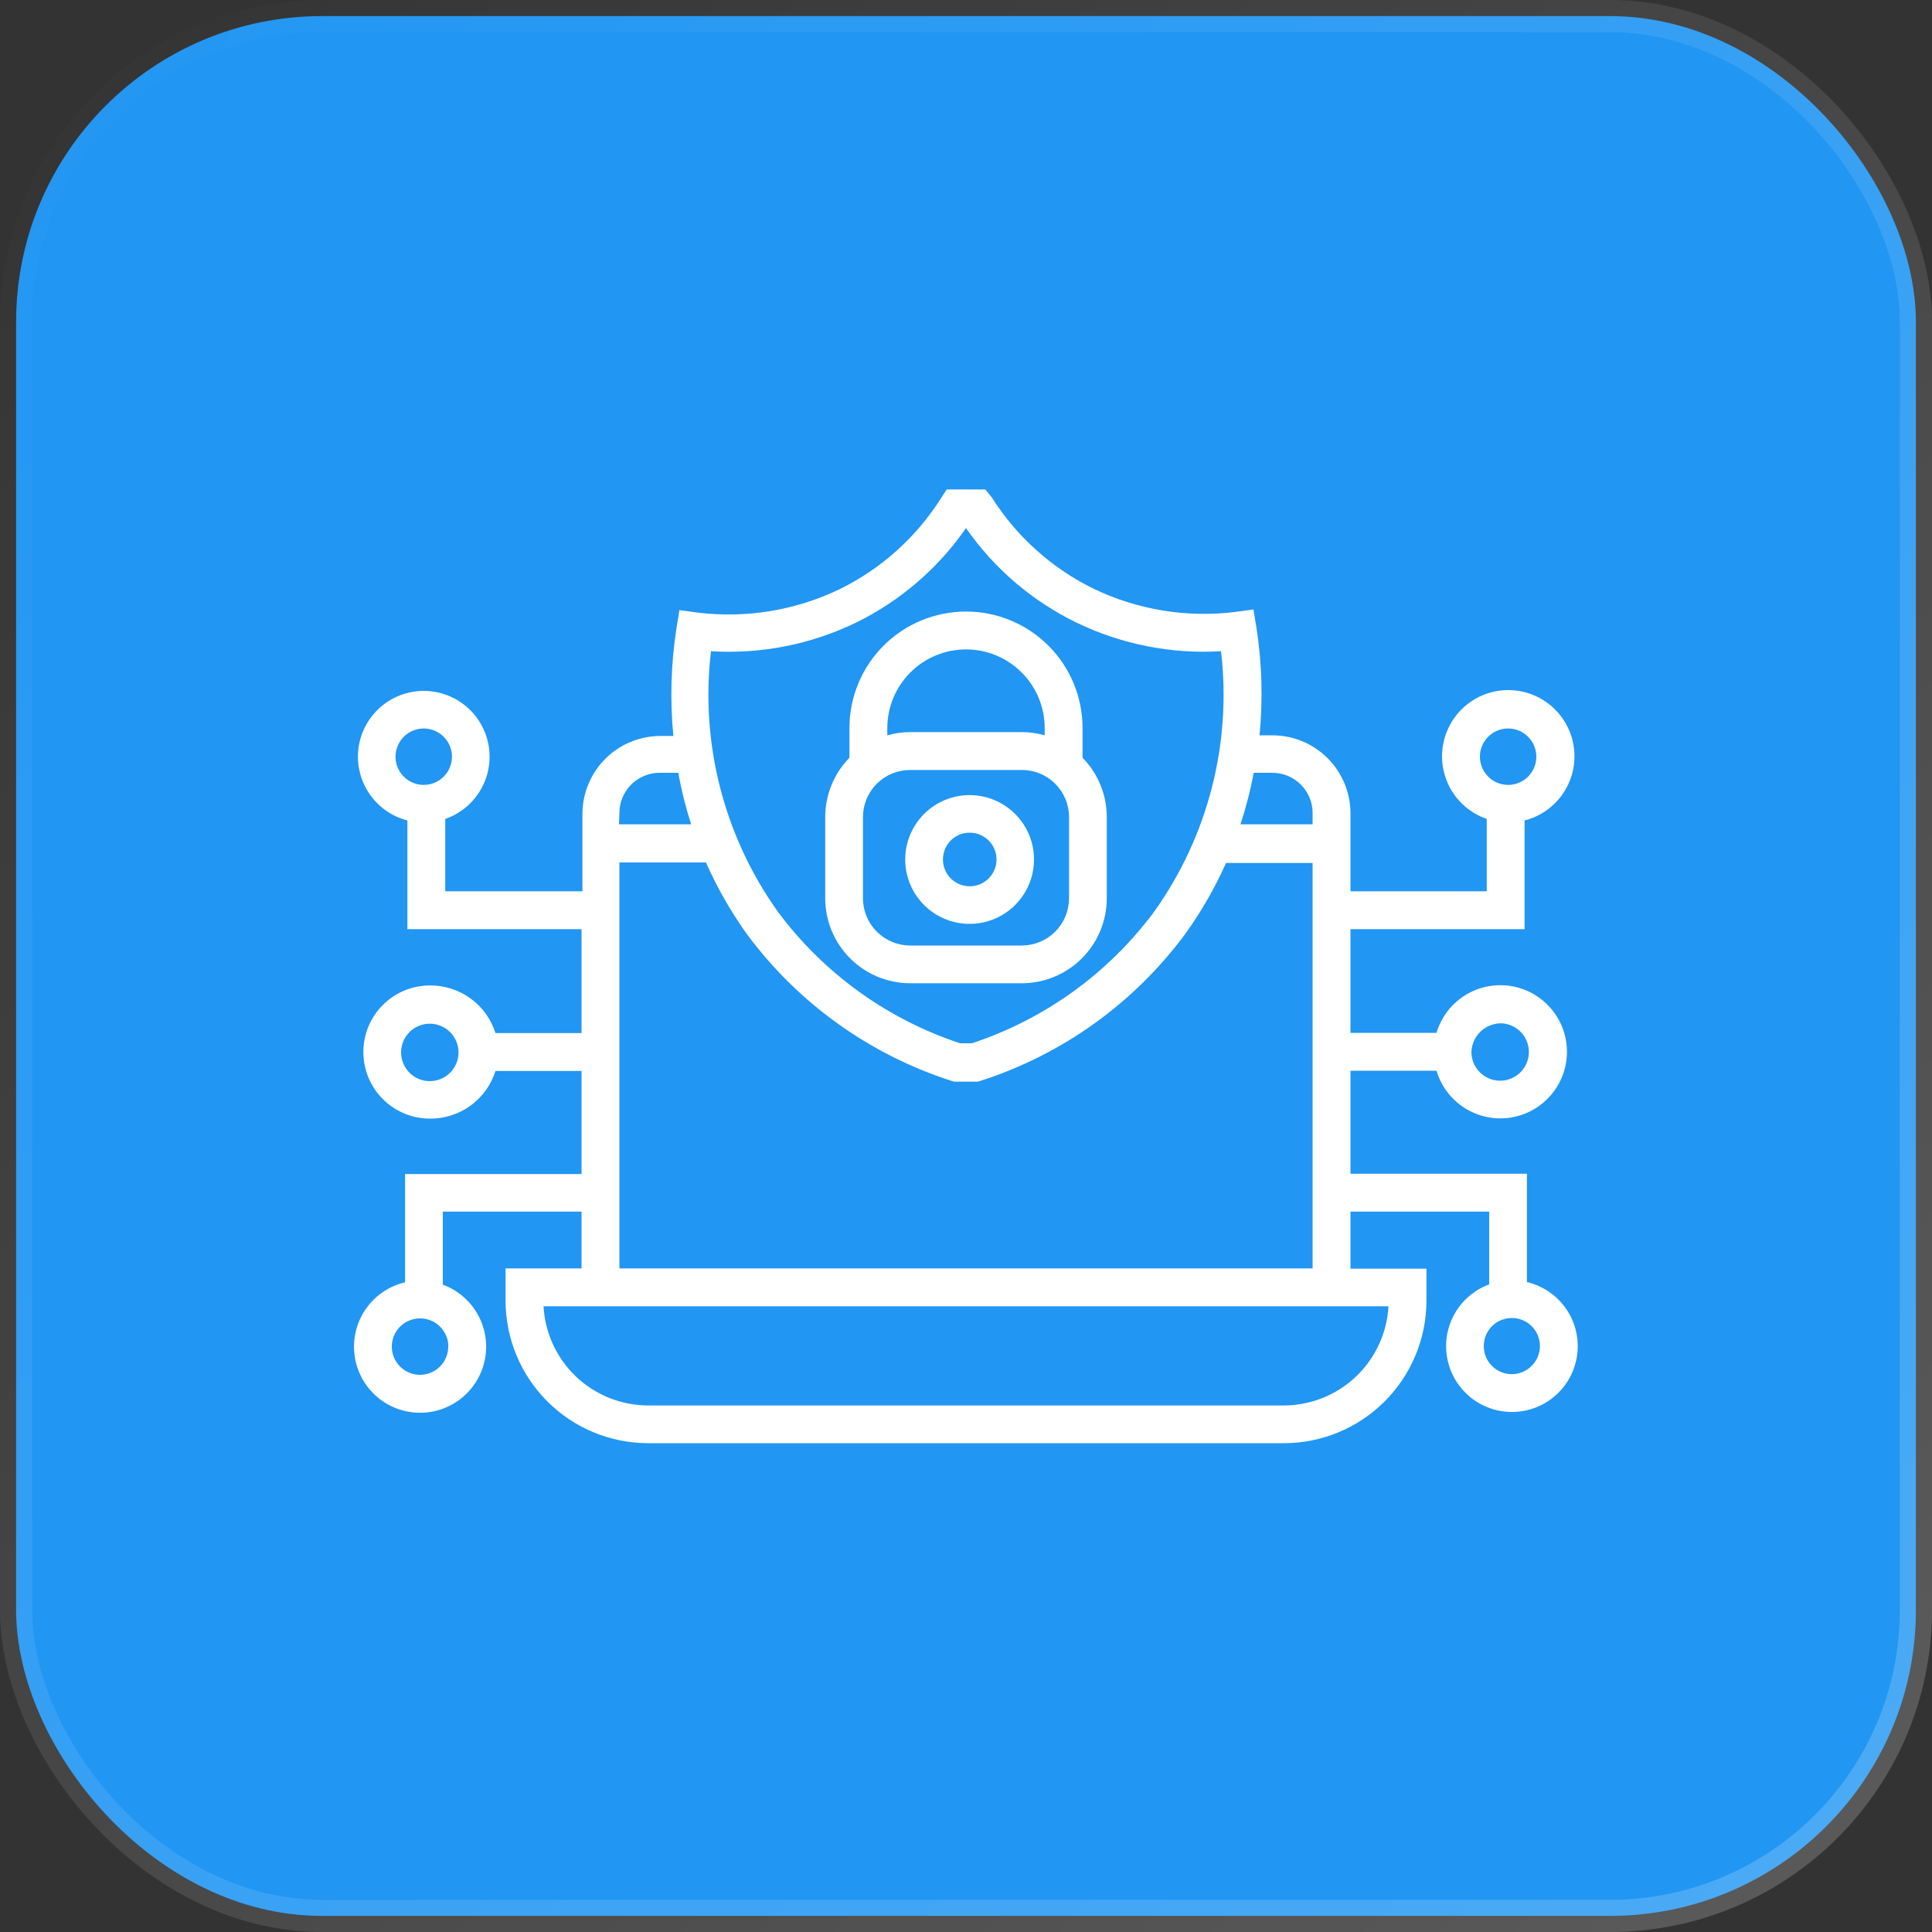
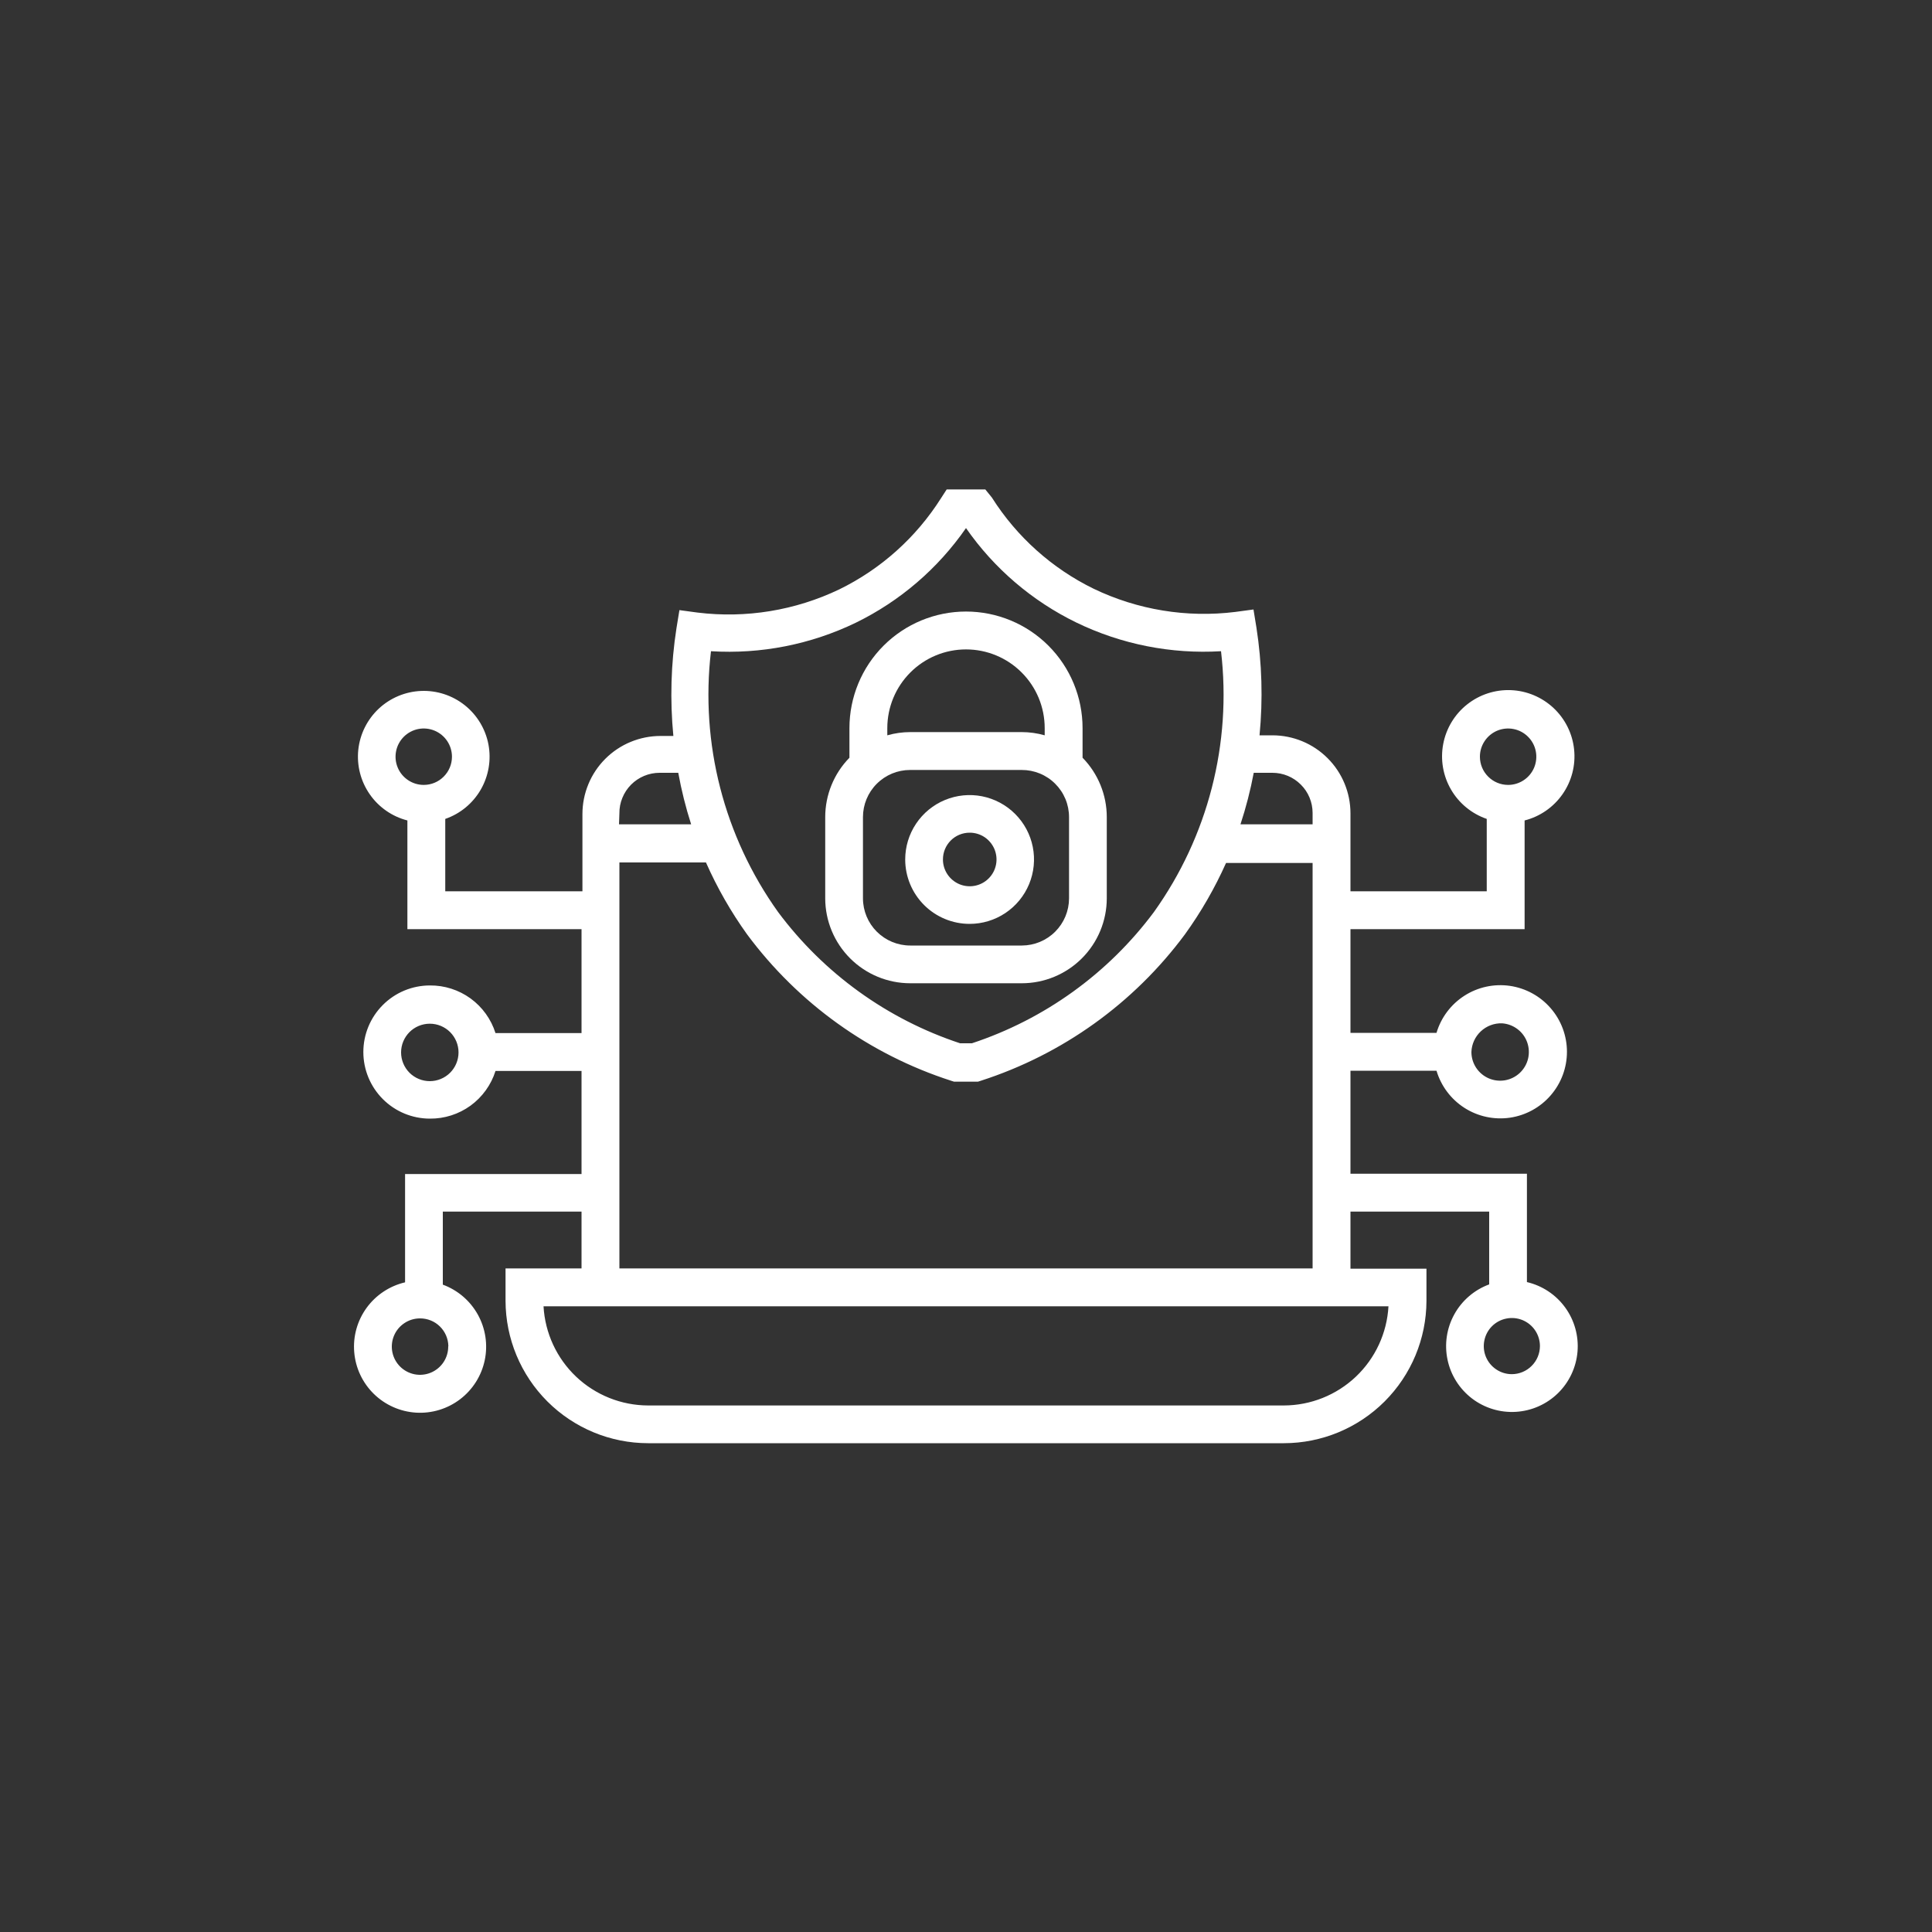
<svg xmlns="http://www.w3.org/2000/svg" width="60" height="60" viewBox="0 0 60 60" fill="none">
  <rect x="0" y="0" width="60" height="60" fill="#333333" stroke="none" />
-   <rect x="0.5" y="0.5" width="59" height="59" rx="9.5" fill="#2196F3" stroke="url(#paint0_linear_3215_10062)" />
  <path d="M47.42 39.816V36.452H41.94V33.252H44.612C44.753 33.728 45.062 34.138 45.48 34.406C45.899 34.674 46.4 34.782 46.892 34.711C47.383 34.639 47.833 34.393 48.158 34.017C48.484 33.641 48.663 33.161 48.663 32.664C48.663 32.167 48.484 31.687 48.158 31.311C47.833 30.935 47.383 30.689 46.892 30.617C46.4 30.546 45.899 30.654 45.48 30.922C45.062 31.19 44.753 31.599 44.612 32.076H41.94V28.856H47.348V25.48C47.827 25.358 48.245 25.068 48.527 24.663C48.81 24.258 48.937 23.765 48.885 23.273C48.834 22.782 48.607 22.326 48.247 21.988C47.887 21.651 47.417 21.453 46.924 21.433C46.431 21.413 45.947 21.571 45.56 21.879C45.174 22.186 44.911 22.622 44.82 23.108C44.728 23.593 44.815 24.095 45.063 24.521C45.311 24.948 45.705 25.271 46.172 25.432V27.68H41.94V25.26C41.94 24.617 41.685 24 41.23 23.546C40.775 23.091 40.159 22.836 39.516 22.836H39.116C39.224 21.722 39.192 20.598 39.02 19.492L38.928 18.928L38.364 19.004C36.859 19.191 35.331 18.941 33.964 18.284C32.669 17.651 31.575 16.67 30.804 15.452L30.6 15.2H29.4L29.224 15.472C28.453 16.69 27.359 17.671 26.064 18.304C24.696 18.959 23.169 19.209 21.664 19.024L21.1 18.948L21.008 19.512C20.836 20.618 20.804 21.742 20.912 22.856H20.512C20.194 22.856 19.878 22.919 19.584 23.041C19.29 23.162 19.023 23.341 18.798 23.566C18.573 23.791 18.394 24.058 18.273 24.352C18.151 24.646 18.088 24.962 18.088 25.28V27.68H13.828V25.432C14.292 25.272 14.682 24.95 14.928 24.526C15.174 24.101 15.26 23.602 15.169 23.12C15.078 22.639 14.816 22.205 14.432 21.9C14.048 21.595 13.567 21.438 13.077 21.458C12.587 21.478 12.12 21.674 11.762 22.009C11.404 22.345 11.179 22.798 11.127 23.285C11.076 23.773 11.202 24.263 11.482 24.666C11.761 25.069 12.177 25.358 12.652 25.48V28.856H18.06V32.084H15.388C15.252 31.652 14.98 31.275 14.614 31.008C14.247 30.742 13.805 30.6 13.352 30.604C12.803 30.604 12.277 30.822 11.89 31.21C11.502 31.598 11.284 32.123 11.284 32.672C11.284 33.22 11.502 33.746 11.89 34.134C12.277 34.522 12.803 34.74 13.352 34.74C13.805 34.744 14.247 34.602 14.614 34.336C14.98 34.069 15.252 33.692 15.388 33.26H18.06V36.46H12.58V39.824C12.1 39.936 11.676 40.217 11.386 40.615C11.096 41.014 10.959 41.503 11.001 41.994C11.042 42.485 11.258 42.945 11.611 43.29C11.963 43.634 12.428 43.84 12.92 43.871C13.412 43.901 13.898 43.753 14.29 43.454C14.682 43.155 14.953 42.725 15.054 42.243C15.155 41.761 15.079 41.258 14.84 40.827C14.601 40.396 14.215 40.066 13.752 39.896V37.628H18.06V39.392H15.7V40.4C15.703 41.573 16.171 42.696 17.001 43.525C17.831 44.353 18.955 44.819 20.128 44.82H39.872C41.045 44.819 42.169 44.353 42.999 43.525C43.829 42.696 44.297 41.573 44.3 40.4V39.4H41.94V37.628H46.248V39.888C45.788 40.057 45.403 40.387 45.166 40.816C44.928 41.246 44.853 41.746 44.954 42.226C45.054 42.706 45.325 43.134 45.715 43.432C46.105 43.729 46.59 43.876 47.079 43.846C47.569 43.816 48.032 43.611 48.383 43.268C48.734 42.925 48.949 42.467 48.991 41.978C49.032 41.489 48.896 41.002 48.608 40.605C48.319 40.208 47.898 39.928 47.42 39.816ZM46.648 31.78C46.821 31.792 46.988 31.854 47.126 31.959C47.265 32.063 47.37 32.206 47.428 32.37C47.486 32.534 47.496 32.711 47.455 32.88C47.414 33.049 47.325 33.202 47.198 33.321C47.071 33.44 46.912 33.519 46.741 33.549C46.57 33.578 46.394 33.558 46.234 33.489C46.075 33.42 45.939 33.306 45.843 33.161C45.748 33.016 45.696 32.846 45.696 32.672C45.704 32.428 45.809 32.196 45.988 32.029C46.166 31.862 46.404 31.772 46.648 31.78ZM45.96 23.504C45.959 23.33 46.01 23.16 46.106 23.016C46.202 22.871 46.339 22.758 46.499 22.691C46.659 22.625 46.836 22.607 47.006 22.641C47.176 22.674 47.333 22.758 47.455 22.881C47.578 23.003 47.662 23.16 47.695 23.33C47.729 23.5 47.711 23.677 47.645 23.837C47.578 23.997 47.465 24.134 47.32 24.23C47.175 24.326 47.006 24.377 46.832 24.376C46.601 24.375 46.38 24.283 46.217 24.119C46.053 23.956 45.961 23.735 45.96 23.504ZM13.16 24.376C12.986 24.376 12.817 24.325 12.673 24.228C12.529 24.132 12.416 23.995 12.35 23.834C12.284 23.674 12.267 23.498 12.301 23.328C12.335 23.157 12.419 23.002 12.542 22.879C12.665 22.757 12.821 22.674 12.992 22.64C13.162 22.607 13.338 22.625 13.498 22.692C13.658 22.759 13.794 22.872 13.89 23.016C13.986 23.161 14.037 23.331 14.036 23.504C14.035 23.735 13.943 23.956 13.779 24.119C13.616 24.283 13.395 24.375 13.164 24.376H13.16ZM13.348 33.576C13.111 33.576 12.884 33.482 12.717 33.315C12.55 33.147 12.456 32.92 12.456 32.684C12.456 32.447 12.55 32.221 12.717 32.053C12.884 31.886 13.111 31.792 13.348 31.792C13.585 31.792 13.811 31.886 13.979 32.053C14.146 32.221 14.24 32.447 14.24 32.684C14.24 32.92 14.146 33.147 13.979 33.315C13.811 33.482 13.585 33.576 13.348 33.576ZM13.92 41.816C13.921 41.989 13.87 42.159 13.774 42.304C13.678 42.448 13.542 42.561 13.382 42.628C13.222 42.695 13.046 42.713 12.876 42.68C12.705 42.646 12.549 42.563 12.426 42.441C12.303 42.318 12.219 42.162 12.185 41.992C12.151 41.822 12.168 41.646 12.234 41.486C12.3 41.325 12.413 41.188 12.557 41.092C12.701 40.995 12.87 40.944 13.044 40.944C13.274 40.943 13.496 41.032 13.66 41.193C13.825 41.354 13.92 41.574 13.924 41.804L13.92 41.816ZM38.936 24H39.516C39.847 24 40.164 24.131 40.398 24.366C40.633 24.599 40.764 24.917 40.764 25.248V25.6H38.524C38.696 25.076 38.834 24.542 38.936 24ZM22.08 20.224C23.63 20.32 25.178 20.015 26.576 19.34C27.95 18.669 29.129 17.657 30 16.4C30.872 17.654 32.051 18.663 33.424 19.332C34.821 20.01 36.37 20.317 37.92 20.224C38.257 23.089 37.514 25.977 35.836 28.324C34.416 30.231 32.442 31.654 30.184 32.4H29.816C27.558 31.654 25.584 30.231 24.164 28.324C22.486 25.977 21.743 23.089 22.08 20.224ZM19.236 25.26C19.234 25.095 19.265 24.931 19.328 24.779C19.39 24.626 19.481 24.487 19.597 24.37C19.713 24.253 19.851 24.16 20.004 24.096C20.156 24.033 20.319 24 20.484 24H21.064C21.162 24.541 21.296 25.076 21.464 25.6H19.224L19.236 25.26ZM19.236 26.784H21.924C22.272 27.57 22.699 28.318 23.2 29.016C24.787 31.157 27.004 32.747 29.54 33.564L29.628 33.592H30.372L30.46 33.564C32.996 32.747 35.213 31.157 36.8 29.016C37.3 28.323 37.727 27.58 38.076 26.8H40.764V39.392H19.236V26.784ZM43.12 40.568C43.074 41.399 42.712 42.181 42.108 42.754C41.504 43.326 40.704 43.646 39.872 43.648H20.128C19.296 43.646 18.496 43.326 17.892 42.754C17.288 42.181 16.926 41.399 16.88 40.568H43.12ZM46.952 42.676C46.779 42.676 46.611 42.625 46.468 42.529C46.324 42.433 46.212 42.297 46.146 42.138C46.08 41.978 46.063 41.803 46.097 41.634C46.13 41.465 46.213 41.309 46.335 41.187C46.457 41.065 46.613 40.982 46.782 40.949C46.951 40.915 47.126 40.932 47.286 40.998C47.445 41.064 47.581 41.176 47.677 41.319C47.773 41.463 47.824 41.632 47.824 41.804C47.823 42.035 47.731 42.256 47.567 42.419C47.404 42.583 47.183 42.675 46.952 42.676Z" fill="white" />
  <path d="M28.268 30.536H31.732C32.431 30.536 33.102 30.258 33.597 29.764C34.092 29.27 34.371 28.599 34.372 27.9V25.376C34.372 24.687 34.102 24.025 33.62 23.532V22.612C33.62 21.652 33.239 20.731 32.56 20.052C31.881 19.373 30.96 18.992 30 18.992C29.04 18.992 28.119 19.373 27.44 20.052C26.761 20.731 26.38 21.652 26.38 22.612V23.532C25.898 24.025 25.628 24.687 25.628 25.376V27.9C25.629 28.599 25.908 29.27 26.403 29.764C26.898 30.258 27.569 30.536 28.268 30.536ZM27.556 22.612C27.556 21.964 27.814 21.342 28.272 20.884C28.73 20.425 29.352 20.168 30 20.168C30.648 20.168 31.27 20.425 31.728 20.884C32.187 21.342 32.444 21.964 32.444 22.612V22.836C32.212 22.77 31.973 22.736 31.732 22.736H28.268C28.027 22.736 27.788 22.77 27.556 22.836V22.612ZM26.8 25.376C26.8 24.988 26.954 24.615 27.229 24.341C27.503 24.066 27.876 23.912 28.264 23.912H31.728C31.921 23.911 32.112 23.948 32.291 24.021C32.469 24.094 32.632 24.202 32.768 24.338C32.905 24.474 33.014 24.636 33.088 24.814C33.162 24.992 33.2 25.183 33.2 25.376V27.9C33.199 28.288 33.044 28.66 32.77 28.934C32.496 29.208 32.124 29.363 31.736 29.364H28.268C27.879 29.364 27.507 29.21 27.231 28.935C26.956 28.661 26.801 28.289 26.8 27.9V25.376Z" fill="white" />
  <path d="M30.112 28.692C30.508 28.692 30.894 28.575 31.223 28.355C31.552 28.135 31.808 27.823 31.96 27.457C32.111 27.092 32.151 26.69 32.074 26.302C31.997 25.914 31.806 25.557 31.526 25.278C31.247 24.998 30.89 24.808 30.502 24.73C30.114 24.653 29.712 24.693 29.347 24.844C28.981 24.995 28.669 25.252 28.449 25.581C28.229 25.91 28.112 26.296 28.112 26.692C28.112 27.222 28.323 27.731 28.698 28.106C29.073 28.481 29.582 28.692 30.112 28.692ZM30.112 25.86C30.277 25.859 30.438 25.907 30.576 25.998C30.713 26.09 30.82 26.22 30.884 26.372C30.947 26.524 30.964 26.692 30.932 26.853C30.9 27.015 30.821 27.164 30.704 27.28C30.588 27.397 30.439 27.476 30.277 27.508C30.116 27.54 29.948 27.523 29.796 27.46C29.644 27.396 29.514 27.289 29.423 27.152C29.331 27.014 29.283 26.853 29.284 26.688C29.284 26.468 29.371 26.258 29.527 26.102C29.682 25.947 29.892 25.86 30.112 25.86Z" fill="white" />
  <defs>
    <linearGradient id="paint0_linear_3215_10062" x1="0" y1="0" x2="60" y2="60" gradientUnits="userSpaceOnUse">
      <stop stop-color="white" stop-opacity="0" />
      <stop offset="1" stop-color="white" stop-opacity="0.2" />
    </linearGradient>
  </defs>
</svg>